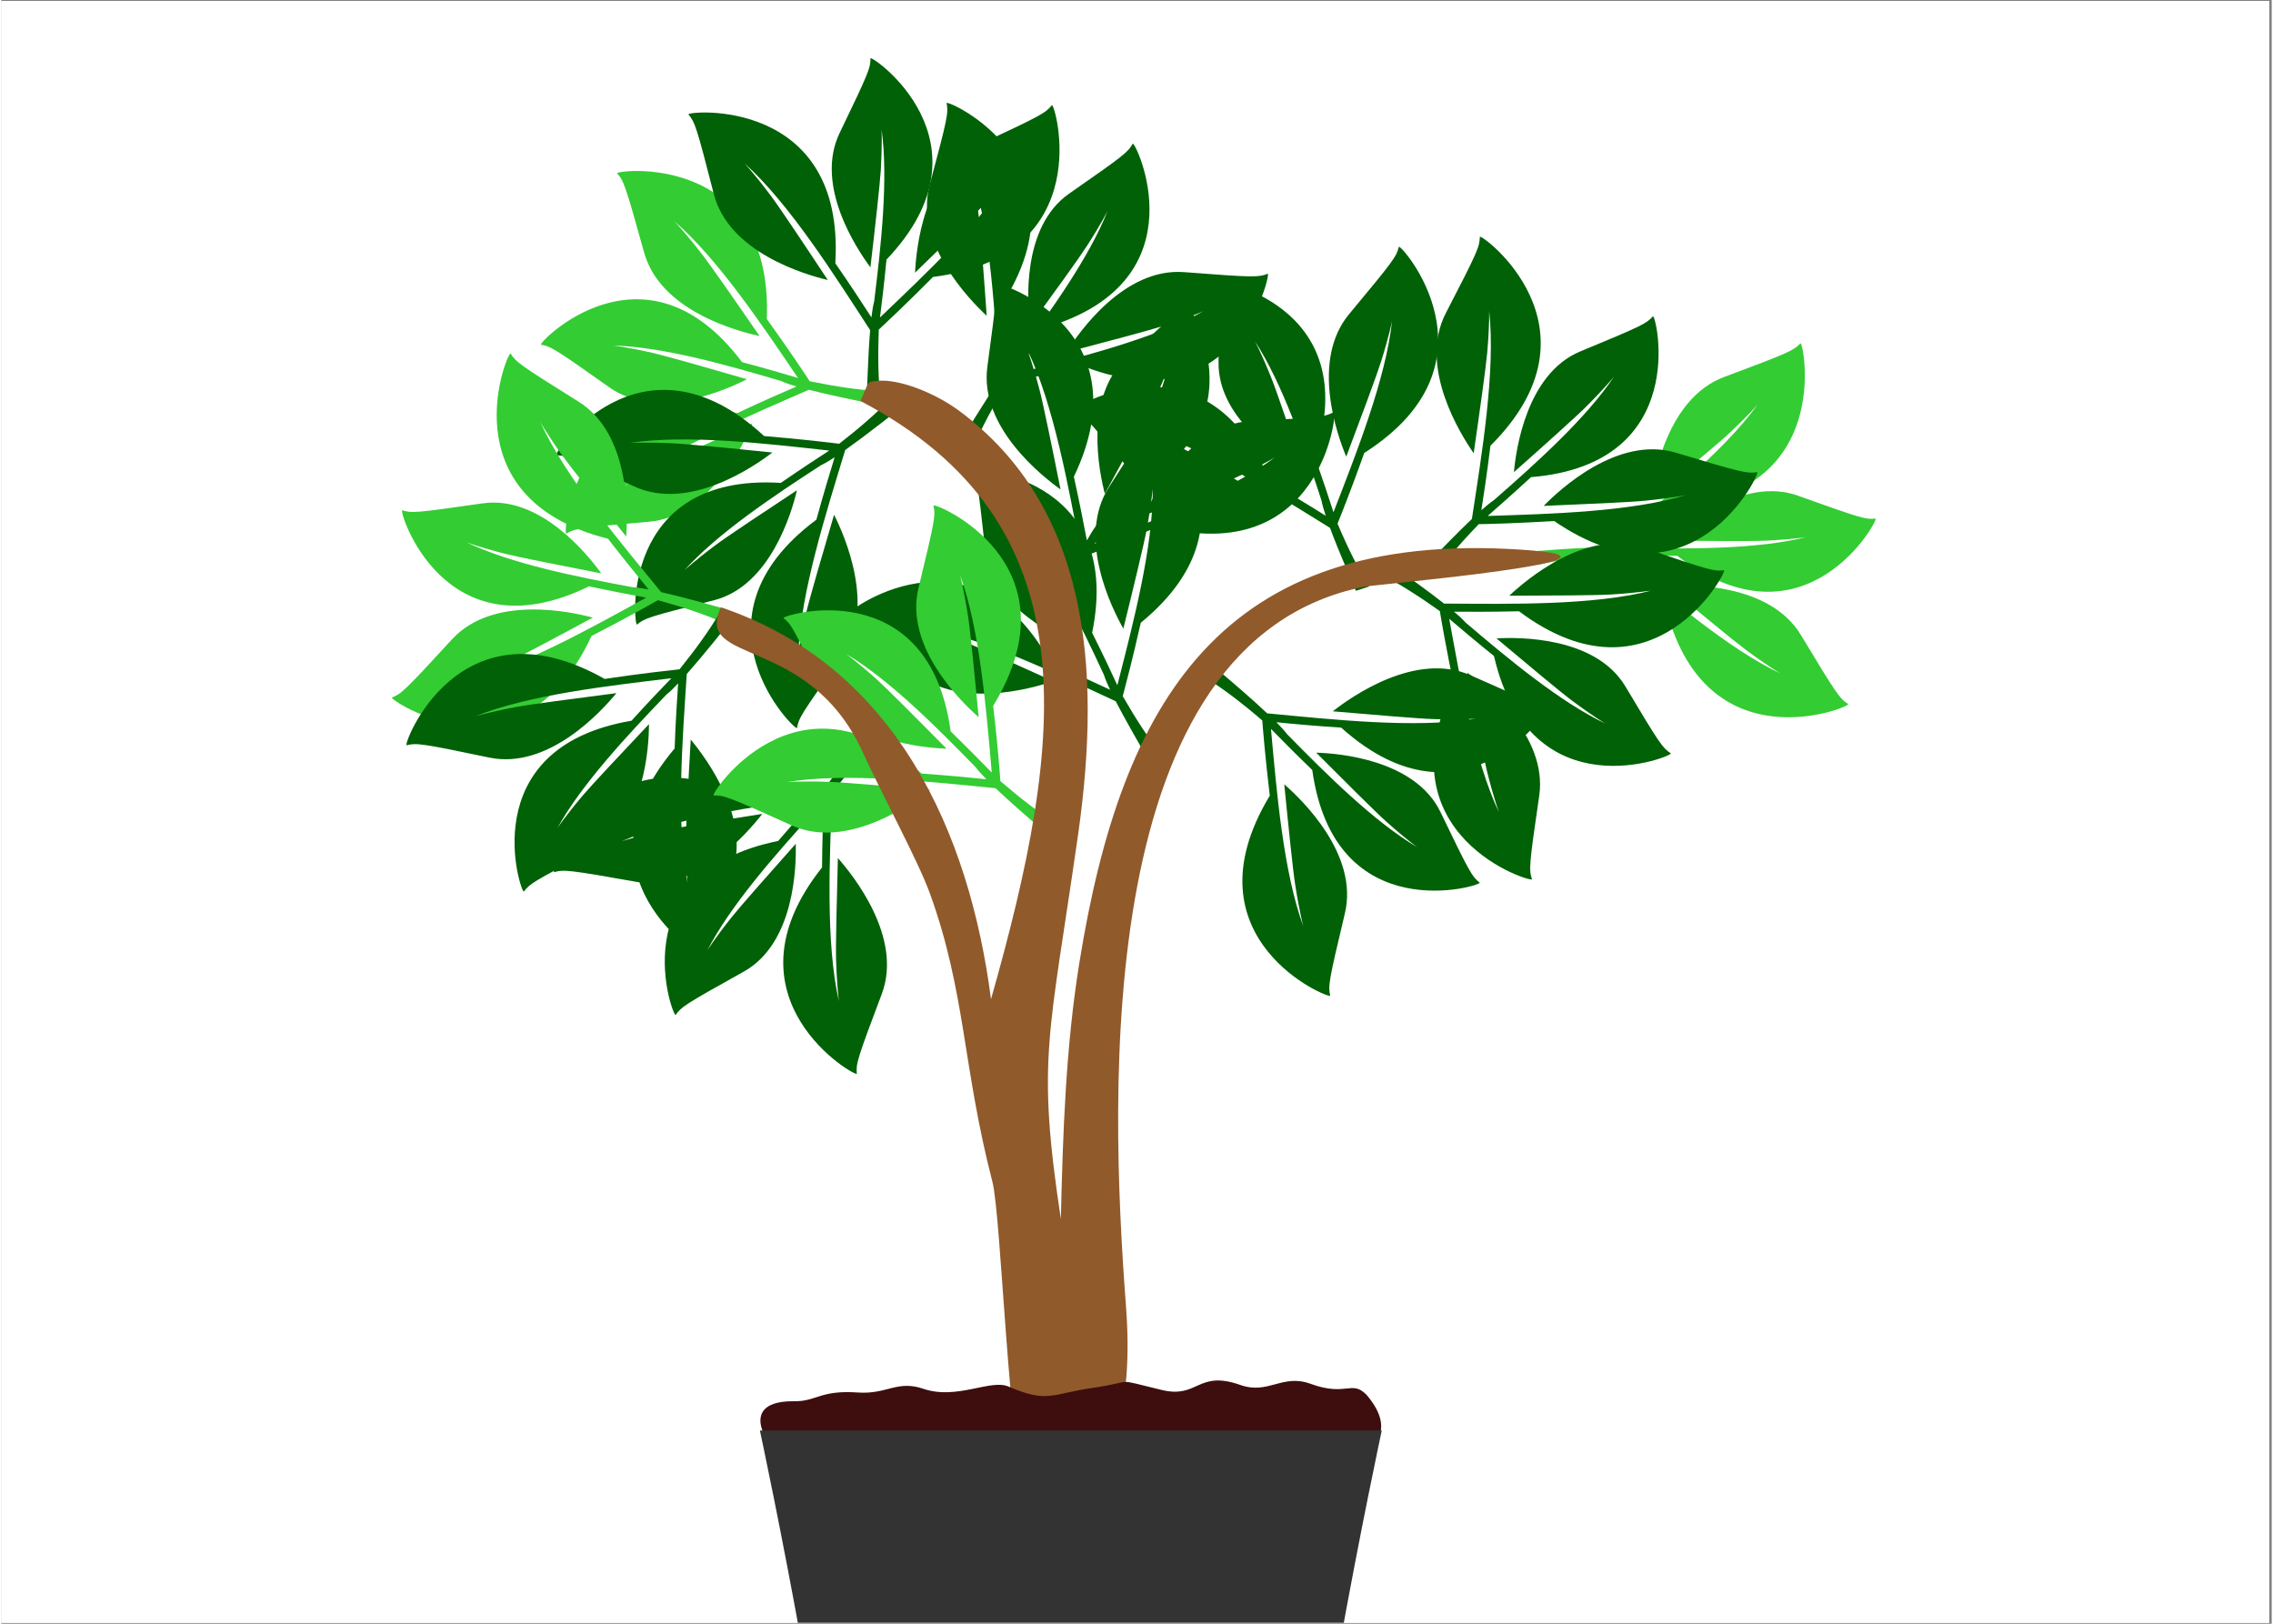
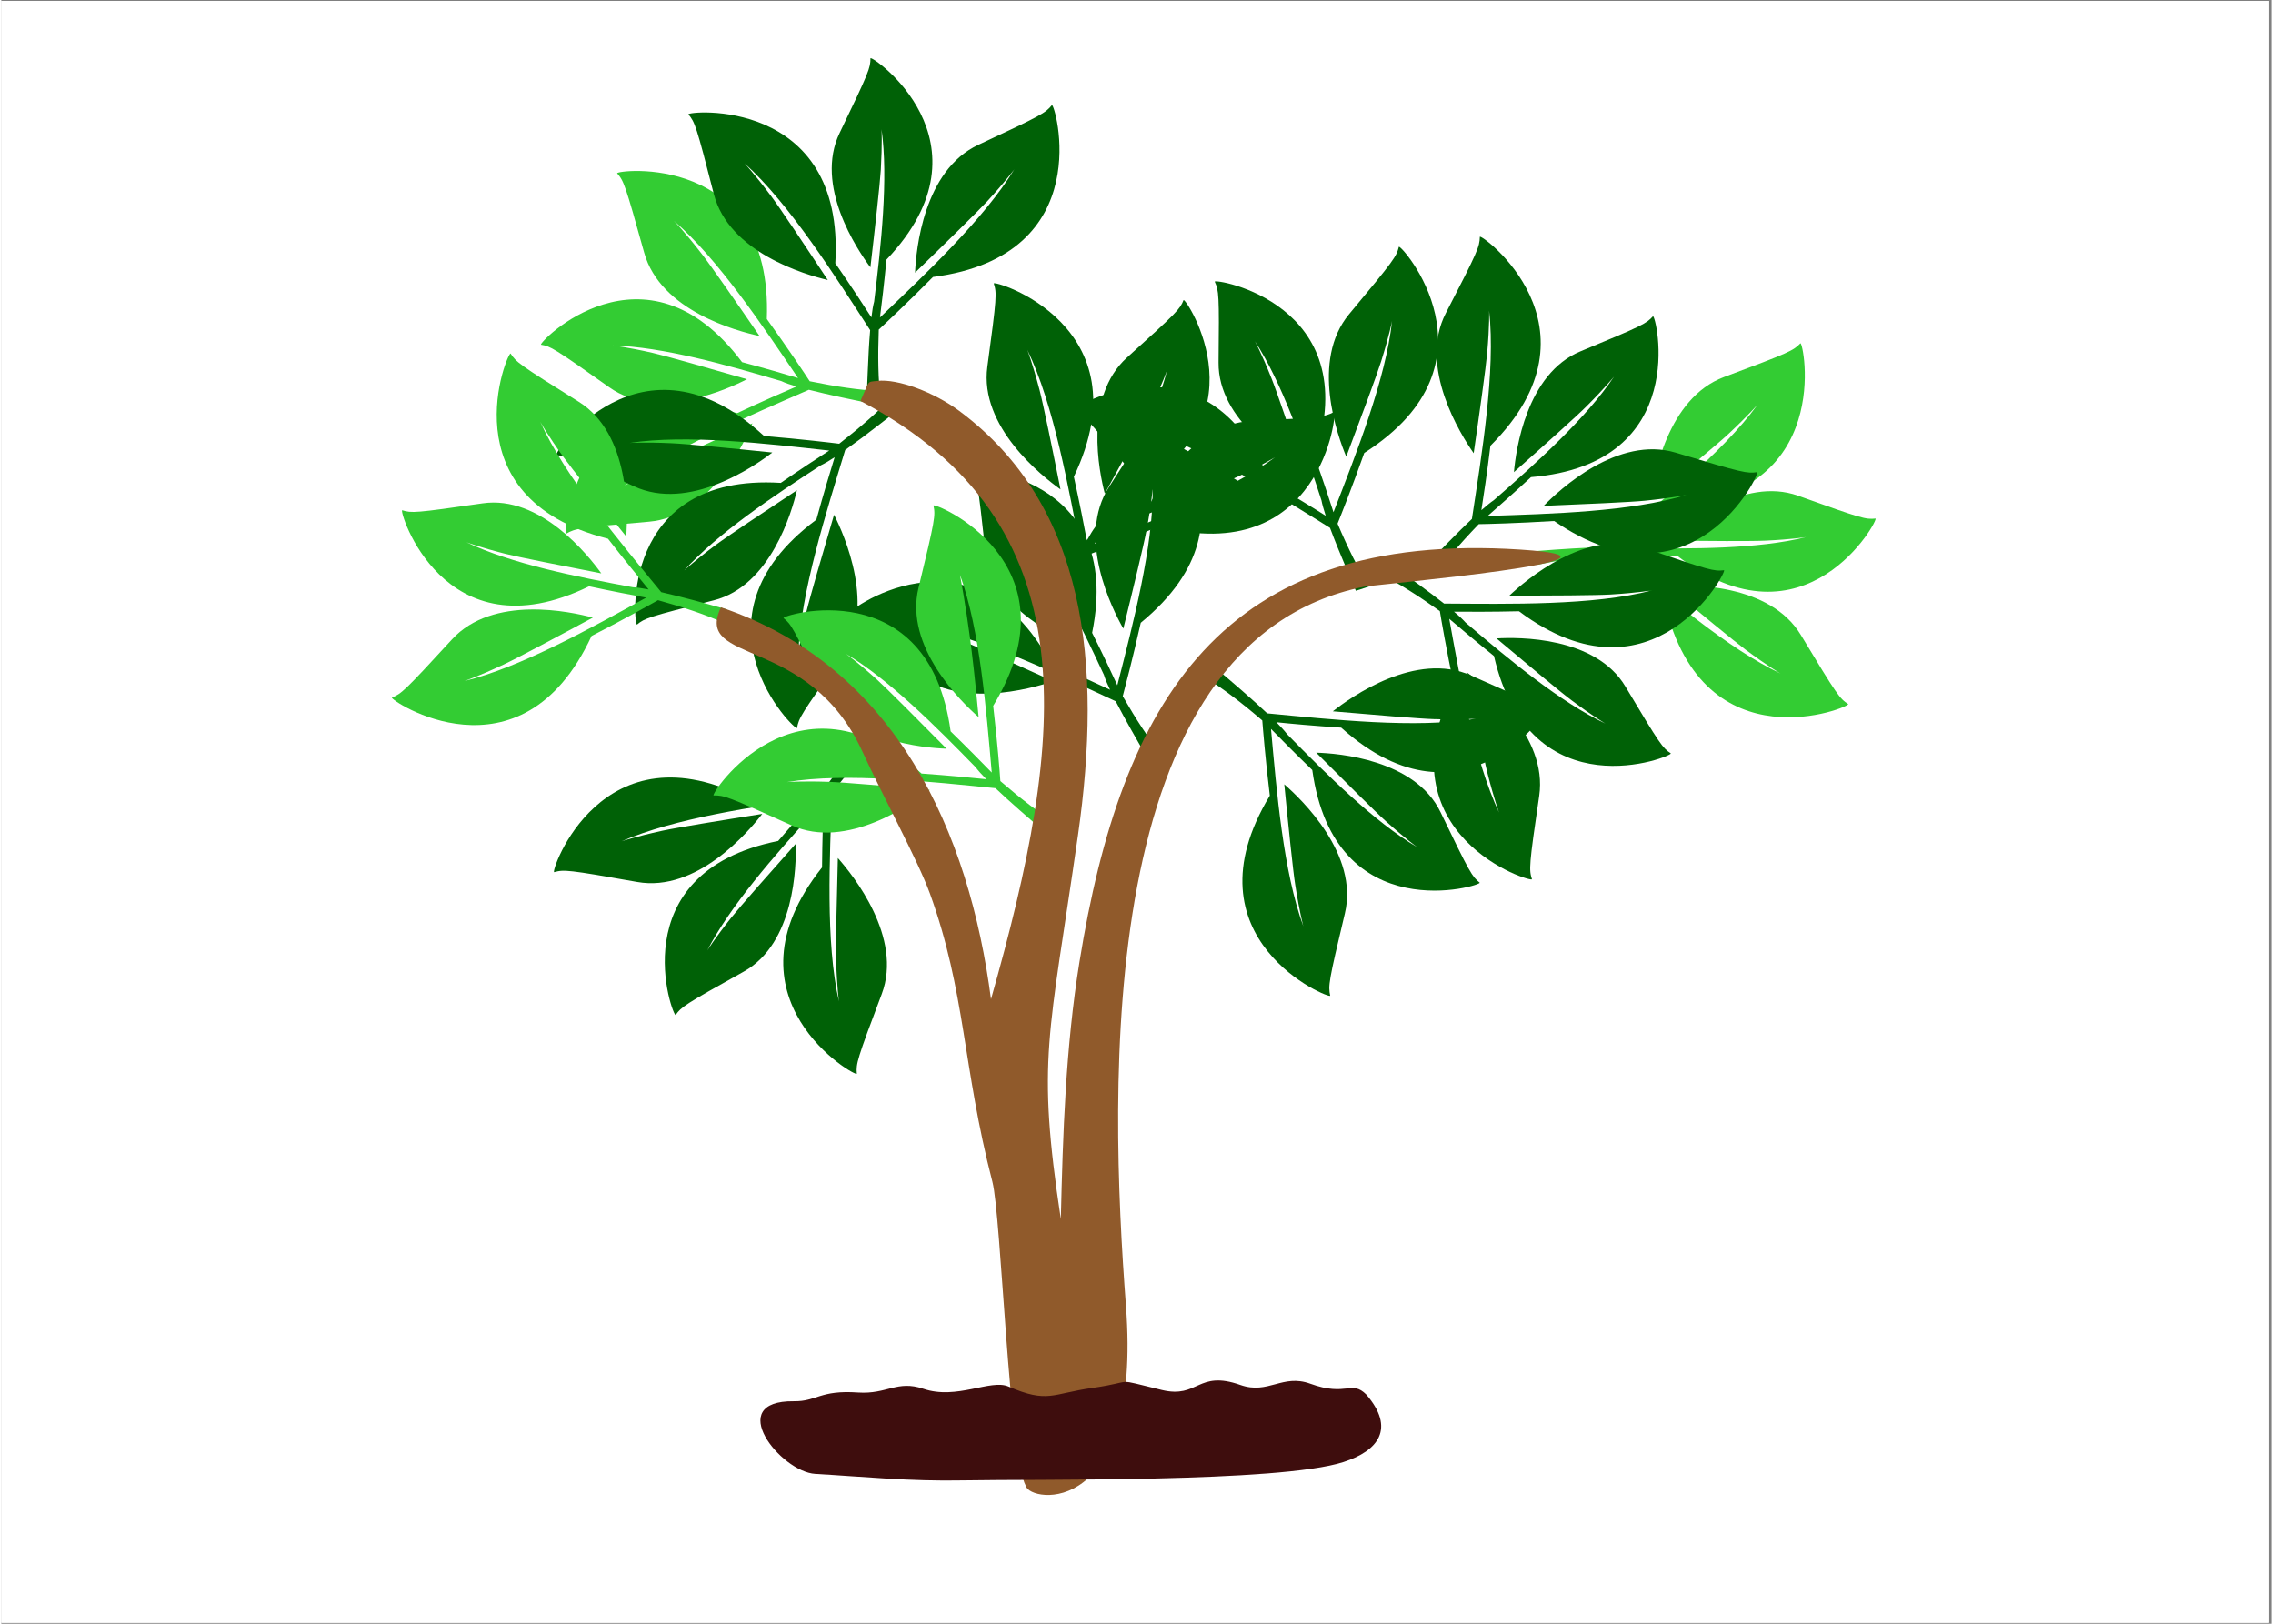
<svg xmlns="http://www.w3.org/2000/svg" width="140" zoomAndPan="magnify" viewBox="0 0 104.88 75" height="100" preserveAspectRatio="xMidYMid meet" version="1.0">
  <rect x="0" y="0" width="104.88" height="75" fill="#808080" stroke="none" />
  <defs>
    <clipPath id="a7d39ea713">
      <path d="M 0 0.043 L 104.762 0.043 L 104.762 74.957 L 0 74.957 Z M 0 0.043 " clip-rule="nonzero" />
    </clipPath>
    <clipPath id="953b2fcbbd">
      <path d="M 70 15 L 86.777 15 L 86.777 34 L 70 34 Z M 70 15 " clip-rule="nonzero" />
    </clipPath>
    <clipPath id="6902feda8e">
      <path d="M 31 2.496 L 49 2.496 L 49 19 L 31 19 Z M 31 2.496 " clip-rule="nonzero" />
    </clipPath>
    <clipPath id="42481294aa">
-       <path d="M 35 66 L 64 66 L 64 74.957 L 35 74.957 Z M 35 66 " clip-rule="nonzero" />
-     </clipPath>
+       </clipPath>
  </defs>
  <g clip-path="url(#a7d39ea713)">
    <path fill="#ffffff" d="M 0 0.043 L 104.879 0.043 L 104.879 74.957 L 0 74.957 Z M 0 0.043 " fill-opacity="1" fill-rule="nonzero" />
    <path fill="#ffffff" d="M 0 0.043 L 104.879 0.043 L 104.879 74.957 L 0 74.957 Z M 0 0.043 " fill-opacity="1" fill-rule="nonzero" />
  </g>
  <g clip-path="url(#953b2fcbbd)">
    <path fill="#33cc33" d="M 76.988 24.973 C 77.73 24.281 80.461 21.988 83.004 22.898 C 85.98 23.969 86.129 23.996 86.578 23.953 C 86.773 23.934 83.371 30.242 77.418 25.672 C 76.328 25.684 75.359 25.672 74.73 25.66 C 76.949 27.543 79.766 29.965 82.191 31.109 C 82.191 31.109 81.621 30.781 80.582 30.012 C 80.051 29.617 78.422 28.273 76.961 27.055 C 78.004 26.988 81.691 26.938 83.133 29.332 C 84.824 32.141 84.926 32.262 85.316 32.52 C 85.484 32.633 78.652 35.465 76.852 27.895 C 75.508 26.824 74.434 25.895 74.168 25.664 C 72.926 25.75 71.871 25.883 70.953 26.09 L 70.961 25.449 C 72.012 25.367 73.184 25.289 74.098 25.27 C 76.395 23.395 79.496 20.957 81.141 18.676 C 81.141 18.676 80.719 19.176 79.77 20.059 C 79.285 20.508 77.66 21.863 76.195 23.074 C 76.324 22.031 76.965 18.391 79.582 17.414 C 82.645 16.273 82.781 16.191 83.109 15.859 C 83.25 15.715 84.742 22.98 77 23.344 C 76.039 24.168 75.184 24.867 74.691 25.266 C 75 25.27 75.25 25.285 75.426 25.312 C 78.059 25.359 81.141 25.367 83.375 24.809 C 83.375 24.809 82.75 24.914 81.504 24.973 C 80.863 25.004 78.824 24.992 76.984 24.973 Z M 76.988 24.973 " fill-opacity="1" fill-rule="evenodd" />
  </g>
  <path fill="#006106" d="M 69.875 21.809 C 69.965 20.797 70.449 17.262 72.945 16.23 C 75.867 15.023 75.996 14.941 76.297 14.609 C 76.43 14.465 78.141 21.426 70.664 22.039 C 69.863 22.777 69.137 23.418 68.664 23.832 C 71.57 23.738 75.285 23.641 77.848 22.859 C 77.848 22.859 77.207 23 75.922 23.129 C 75.262 23.195 73.152 23.289 71.25 23.367 C 71.98 22.617 74.68 20.105 77.355 20.91 C 80.492 21.855 80.648 21.875 81.109 21.809 C 81.312 21.777 78.145 28.465 71.734 24.066 C 70.02 24.172 68.602 24.207 68.25 24.211 C 67.383 25.113 66.691 25.918 66.152 26.691 L 65.727 26.207 C 66.453 25.441 67.27 24.598 67.934 23.969 C 68.379 21.035 69.039 17.145 68.73 14.348 C 68.73 14.348 68.754 15.004 68.641 16.293 C 68.582 16.957 68.289 19.051 68.016 20.934 C 67.414 20.074 65.445 16.941 66.73 14.461 C 68.234 11.559 68.281 11.406 68.301 10.941 C 68.309 10.738 74.285 15.121 68.789 20.59 C 68.637 21.848 68.469 22.941 68.371 23.566 C 68.602 23.363 68.797 23.203 68.945 23.105 C 70.926 21.375 73.219 19.309 74.5 17.395 C 74.5 17.395 74.105 17.891 73.223 18.773 C 72.77 19.227 71.25 20.59 69.875 21.809 Z M 69.875 21.809 " fill-opacity="1" fill-rule="evenodd" />
  <path fill="#006106" d="M 69.066 29.488 C 70.078 29.426 73.645 29.391 75.027 31.711 C 76.648 34.43 76.746 34.543 77.121 34.797 C 77.281 34.906 70.648 37.613 68.953 30.301 C 68.105 29.617 67.367 28.992 66.887 28.582 C 67.406 31.445 68.043 35.109 69.188 37.531 C 69.188 37.531 68.957 36.922 68.641 35.664 C 68.48 35.023 68.078 32.945 67.723 31.074 C 68.574 31.691 71.449 33.992 71.043 36.762 C 70.566 40.004 70.57 40.164 70.707 40.609 C 70.766 40.805 63.691 38.648 67.102 31.656 C 66.75 29.977 66.508 28.574 66.453 28.227 C 65.438 27.504 64.535 26.934 63.695 26.512 L 64.109 26.023 C 64.973 26.629 65.93 27.312 66.648 27.879 C 69.609 27.895 73.555 27.98 76.273 27.266 C 76.273 27.266 75.625 27.383 74.336 27.461 C 73.676 27.5 71.562 27.512 69.66 27.516 C 70.422 26.797 73.23 24.391 75.867 25.301 C 78.961 26.363 79.113 26.391 79.578 26.34 C 79.781 26.316 76.32 32.879 70.109 28.234 C 68.848 28.266 67.742 28.258 67.105 28.254 C 67.344 28.449 67.527 28.625 67.645 28.758 C 69.648 30.465 72.023 32.434 74.102 33.422 C 74.102 33.422 73.555 33.105 72.555 32.359 C 72.039 31.977 70.473 30.668 69.066 29.484 Z M 69.066 29.488 " fill-opacity="1" fill-rule="evenodd" />
  <path fill="#33cc33" d="M 34.445 17.516 C 33.543 17.98 30.297 19.457 28.094 17.895 C 25.512 16.066 25.375 16 24.934 15.922 C 24.738 15.887 29.711 10.723 34.219 16.727 C 35.27 17.008 36.199 17.277 36.805 17.461 C 35.172 15.051 33.109 11.961 31.078 10.207 C 31.078 10.207 31.539 10.672 32.332 11.695 C 32.742 12.215 33.949 13.953 35.027 15.52 C 34.004 15.301 30.441 14.359 29.695 11.664 C 28.816 8.504 28.754 8.359 28.449 8.008 C 28.316 7.852 35.656 6.961 35.363 14.734 C 36.367 16.129 37.152 17.312 37.344 17.609 C 38.566 17.859 39.617 18.016 40.559 18.059 L 40.375 18.676 C 39.344 18.473 38.191 18.23 37.305 18.004 C 34.59 19.191 30.949 20.711 28.754 22.465 C 28.754 22.465 29.297 22.098 30.445 21.504 C 31.035 21.199 32.961 20.328 34.699 19.555 C 34.293 20.523 32.699 23.863 29.918 24.098 C 26.66 24.375 26.508 24.414 26.102 24.648 C 25.926 24.75 26.441 17.352 33.996 19.082 C 35.141 18.543 36.152 18.102 36.734 17.852 C 36.438 17.766 36.199 17.684 36.039 17.605 C 33.516 16.855 30.551 16.02 28.246 15.957 C 28.246 15.957 28.875 16.023 30.094 16.301 C 30.719 16.445 32.68 17.004 34.445 17.516 Z M 34.445 17.516 " fill-opacity="1" fill-rule="evenodd" />
  <g clip-path="url(#6902feda8e)">
    <path fill="#006106" d="M 40.148 12.348 C 39.539 11.531 37.551 8.57 38.727 6.141 C 40.102 3.293 40.145 3.145 40.152 2.695 C 40.152 2.5 46.062 6.555 40.891 11.992 C 40.785 13.078 40.672 14.039 40.59 14.664 C 42.695 12.656 45.402 10.109 46.797 7.82 C 46.797 7.82 46.414 8.352 45.539 9.305 C 45.09 9.789 43.578 11.27 42.211 12.594 C 42.258 11.547 42.598 7.875 45.133 6.691 C 48.102 5.309 48.23 5.219 48.531 4.859 C 48.66 4.703 50.75 11.801 43.039 12.793 C 41.832 14.012 40.793 14.984 40.535 15.223 C 40.488 16.469 40.508 17.535 40.617 18.469 L 39.98 18.391 C 39.992 18.012 40.004 17.617 40.023 17.227 C 40.051 16.527 40.086 15.836 40.137 15.25 C 38.52 12.766 36.422 9.422 34.332 7.543 C 34.332 7.543 34.785 8.02 35.559 9.055 C 35.957 9.586 37.129 11.344 38.18 12.934 C 37.156 12.691 33.605 11.668 32.914 8.961 C 32.102 5.793 32.039 5.648 31.742 5.285 C 31.613 5.129 38.992 4.418 38.527 12.16 C 39.25 13.203 39.852 14.129 40.195 14.66 C 40.23 14.355 40.273 14.105 40.32 13.934 C 40.645 11.32 40.98 8.254 40.664 5.973 C 40.664 5.973 40.699 6.605 40.629 7.852 C 40.59 8.492 40.363 10.52 40.148 12.348 Z M 40.148 12.348 " fill-opacity="1" fill-rule="evenodd" />
  </g>
  <path fill="#006106" d="M 36.754 22.645 C 36.523 23.633 35.535 27.062 32.918 27.727 C 29.855 28.5 29.715 28.562 29.367 28.848 C 29.215 28.973 28.52 21.84 36.008 22.305 C 36.906 21.684 37.715 21.156 38.246 20.812 C 35.352 20.492 31.664 20.055 29.016 20.461 C 29.016 20.461 29.668 20.414 30.961 20.473 C 31.621 20.5 33.723 20.707 35.617 20.902 C 34.785 21.543 31.758 23.641 29.223 22.461 C 26.254 21.074 26.102 21.035 25.633 21.035 C 25.43 21.035 29.52 14.871 35.238 20.141 C 36.949 20.281 38.359 20.453 38.707 20.496 C 39.691 19.73 40.492 19.031 41.137 18.348 L 41.488 18.883 C 41.191 19.117 40.883 19.363 40.57 19.602 C 40.02 20.031 39.465 20.445 38.984 20.785 C 38.125 23.621 36.914 27.379 36.82 30.191 C 36.82 30.191 36.895 29.539 37.188 28.277 C 37.34 27.633 37.93 25.602 38.469 23.777 C 38.945 24.715 40.445 28.094 38.816 30.367 C 36.914 33.023 36.844 33.164 36.758 33.625 C 36.723 33.828 31.434 28.629 37.652 24.004 C 37.988 22.781 38.309 21.727 38.496 21.121 C 38.238 21.289 38.02 21.418 37.859 21.492 C 35.652 22.922 33.09 24.637 31.547 26.348 C 31.547 26.348 32.008 25.914 33.008 25.168 C 33.52 24.785 35.219 23.656 36.754 22.645 Z M 36.754 22.645 " fill-opacity="1" fill-rule="evenodd" />
-   <path fill="#006106" d="M 47.523 15.043 C 47.395 14.035 47.117 10.477 49.336 8.938 C 51.934 7.133 52.039 7.027 52.266 6.637 C 52.363 6.469 55.52 12.906 48.344 15.098 C 47.719 15.992 47.148 16.773 46.773 17.277 C 49.594 16.566 53.199 15.68 55.539 14.371 C 55.539 14.371 54.941 14.645 53.715 15.043 C 53.082 15.246 51.043 15.789 49.199 16.273 C 49.754 15.383 51.855 12.352 54.645 12.57 C 57.91 12.824 58.066 12.809 58.5 12.645 C 58.691 12.57 57.023 19.781 49.824 16.852 C 48.172 17.32 46.789 17.656 46.449 17.738 C 45.797 18.801 45.293 19.738 44.93 20.605 L 44.41 20.227 C 44.605 19.902 44.812 19.566 45.016 19.23 C 45.387 18.637 45.758 18.051 46.09 17.566 C 45.898 14.609 45.715 10.664 44.82 8 C 44.82 8 44.977 8.637 45.145 9.918 C 45.227 10.578 45.387 12.688 45.52 14.586 C 44.75 13.871 42.16 11.234 42.887 8.535 C 43.734 5.379 43.75 5.223 43.668 4.762 C 43.633 4.559 50.41 7.57 46.207 14.086 C 46.32 15.344 46.395 16.449 46.43 17.082 C 46.609 16.832 46.77 16.637 46.895 16.508 C 48.461 14.395 50.258 11.891 51.102 9.746 C 51.102 9.746 50.824 10.312 50.148 11.363 C 49.801 11.902 48.605 13.559 47.523 15.043 Z M 47.523 15.043 " fill-opacity="1" fill-rule="evenodd" />
  <path fill="#006106" d="M 50.977 22.805 C 50.719 21.82 49.992 18.328 51.996 16.52 C 54.348 14.398 54.441 14.281 54.613 13.863 C 54.691 13.684 58.637 19.668 51.797 22.754 C 51.289 23.723 50.824 24.566 50.512 25.117 C 53.219 24.051 56.688 22.715 58.84 21.121 C 58.84 21.121 58.285 21.465 57.113 22.02 C 56.516 22.301 54.559 23.102 52.793 23.812 C 53.23 22.859 54.93 19.586 57.723 19.449 C 60.996 19.285 61.148 19.25 61.562 19.031 C 61.738 18.938 61 26.301 53.484 24.309 C 51.906 24.984 50.578 25.488 50.25 25.613 C 49.738 26.754 49.355 27.746 49.105 28.652 L 48.543 28.34 C 48.695 27.992 48.855 27.633 49.02 27.277 C 49.309 26.641 49.605 26.012 49.871 25.488 C 49.309 22.578 48.625 18.691 47.398 16.16 C 47.398 16.16 47.637 16.773 47.965 18.023 C 48.133 18.668 48.559 20.738 48.93 22.605 C 48.074 21.996 45.172 19.707 45.551 16.938 C 45.992 13.699 45.988 13.539 45.848 13.094 C 45.789 12.898 52.891 15.023 49.547 22.02 C 49.82 23.258 50.031 24.34 50.148 24.965 C 50.297 24.695 50.43 24.48 50.535 24.34 C 51.82 22.039 53.289 19.328 53.855 17.094 C 53.855 17.094 53.648 17.695 53.113 18.82 C 52.836 19.398 51.859 21.191 50.977 22.805 Z M 50.977 22.805 " fill-opacity="1" fill-rule="evenodd" />
  <path fill="#006106" d="M 60.156 21.75 C 59.258 21.27 56.199 19.438 56.23 16.738 C 56.266 13.574 56.242 13.422 56.055 13.012 C 55.973 12.836 63.043 13.988 60.676 21.113 C 61.043 22.141 61.348 23.059 61.539 23.66 C 62.594 20.945 63.961 17.488 64.246 14.82 C 64.246 14.82 64.125 15.465 63.738 16.699 C 63.539 17.332 62.801 19.312 62.129 21.094 C 61.723 20.125 60.473 16.66 62.262 14.508 C 64.359 11.992 64.441 11.855 64.559 11.402 C 64.609 11.207 69.52 16.742 62.961 20.922 C 62.387 22.539 61.859 23.863 61.727 24.188 C 62.215 25.336 62.688 26.289 63.184 27.09 L 62.574 27.289 C 62.422 26.945 62.266 26.582 62.117 26.219 C 61.844 25.574 61.582 24.934 61.379 24.383 C 58.859 22.824 55.539 20.688 52.852 19.879 C 52.852 19.879 53.461 20.117 54.602 20.723 C 55.188 21.035 56.996 22.129 58.621 23.117 C 57.594 23.336 53.945 23.922 52.168 21.766 C 50.086 19.242 49.969 19.137 49.547 18.938 C 49.363 18.852 55.738 15.066 58.609 22.27 C 59.703 22.906 60.645 23.484 61.18 23.824 C 61.086 23.531 61.016 23.289 60.984 23.113 C 60.168 20.609 59.168 17.691 57.91 15.762 C 57.91 15.762 58.215 16.316 58.676 17.477 C 58.914 18.07 59.57 20.004 60.156 21.75 Z M 60.156 21.75 " fill-opacity="1" fill-rule="evenodd" />
  <path fill="#33cc33" d="M 27.715 26.484 C 27.121 25.66 24.902 22.863 22.23 23.25 C 19.102 23.703 18.949 23.703 18.52 23.57 C 18.332 23.512 20.406 30.375 27.152 27.082 C 28.219 27.312 29.168 27.492 29.789 27.605 C 27.238 29.008 23.996 30.82 21.391 31.457 C 21.391 31.457 22.012 31.25 23.184 30.703 C 23.785 30.426 25.648 29.43 27.324 28.527 C 26.312 28.254 22.715 27.469 20.82 29.531 C 18.605 31.945 18.48 32.039 18.047 32.219 C 17.859 32.293 23.992 36.43 27.266 29.375 C 28.793 28.594 30.031 27.895 30.336 27.723 C 31.539 28.055 32.547 28.395 33.402 28.781 L 33.523 28.152 C 32.508 27.863 31.375 27.551 30.484 27.352 C 28.605 25.055 26.055 22.047 24.895 19.484 C 24.895 19.484 25.211 20.059 25.965 21.109 C 26.352 21.648 27.672 23.301 28.867 24.781 C 28.945 23.734 29.043 20.035 26.676 18.559 C 23.902 16.828 23.781 16.723 23.527 16.332 C 23.418 16.16 20.512 22.984 28.023 24.883 C 28.801 25.883 29.5 26.738 29.902 27.227 C 29.602 27.168 29.352 27.133 29.172 27.125 C 26.586 26.645 23.562 26.043 21.484 25.047 C 21.484 25.047 22.078 25.273 23.285 25.582 C 23.906 25.738 25.91 26.133 27.711 26.484 Z M 27.715 26.484 " fill-opacity="1" fill-rule="evenodd" />
-   <path fill="#006106" d="M 29.918 33.449 C 29.918 34.465 29.738 38.031 27.344 39.273 C 24.535 40.73 24.414 40.82 24.141 41.18 C 24.023 41.336 21.715 34.547 29.113 33.289 C 29.844 32.48 30.512 31.781 30.953 31.328 C 28.062 31.676 24.371 32.09 21.883 33.09 C 21.883 33.09 22.508 32.895 23.781 32.656 C 24.43 32.535 26.527 32.258 28.414 32.016 C 27.75 32.828 25.281 35.562 22.543 34.992 C 19.336 34.32 19.18 34.316 18.723 34.422 C 18.527 34.469 21.102 27.535 27.871 31.359 C 29.566 31.105 30.98 30.953 31.332 30.914 C 32.113 29.945 32.734 29.078 33.207 28.266 L 33.668 28.707 C 33.434 29.004 33.188 29.312 32.941 29.617 C 32.5 30.16 32.055 30.691 31.664 31.133 C 31.477 34.09 31.152 38.023 31.699 40.781 C 31.699 40.781 31.625 40.129 31.625 38.836 C 31.625 38.172 31.738 36.062 31.848 34.16 C 32.52 34.969 34.754 37.914 33.688 40.496 C 32.438 43.523 32.406 43.676 32.426 44.141 C 32.438 44.344 26.102 40.492 31.105 34.57 C 31.148 33.305 31.223 32.203 31.266 31.566 C 31.055 31.793 30.871 31.969 30.73 32.078 C 28.906 33.977 26.805 36.227 25.691 38.246 C 25.691 38.246 26.039 37.719 26.844 36.762 C 27.258 36.273 28.656 34.785 29.918 33.449 Z M 29.918 33.449 " fill-opacity="1" fill-rule="evenodd" />
  <path fill="#006106" d="M 36.699 38.98 C 36.727 39.996 36.656 43.566 34.297 44.879 C 31.531 46.418 31.414 46.512 31.152 46.879 C 31.035 47.039 28.531 40.32 35.887 38.844 C 36.598 38.016 37.242 37.297 37.668 36.832 C 34.789 37.262 31.113 37.789 28.656 38.859 C 28.656 38.859 29.277 38.648 30.539 38.371 C 31.188 38.23 33.273 37.891 35.152 37.594 C 34.512 38.422 32.125 41.23 29.371 40.738 C 26.145 40.164 25.988 40.164 25.539 40.285 C 25.34 40.34 27.711 33.328 34.59 36.953 C 36.277 36.648 37.688 36.453 38.035 36.406 C 38.789 35.41 39.383 34.527 39.828 33.699 L 40.309 34.133 C 40.082 34.434 39.844 34.75 39.605 35.059 C 39.18 35.617 38.75 36.16 38.375 36.613 C 38.273 39.574 38.066 43.516 38.695 46.258 C 38.695 46.258 38.602 45.609 38.562 44.316 C 38.543 43.652 38.594 41.539 38.645 39.633 C 39.344 40.422 41.66 43.301 40.672 45.914 C 39.516 48.973 39.484 49.129 39.52 49.594 C 39.535 49.797 33.09 46.133 37.914 40.066 C 37.926 38.801 37.961 37.695 37.988 37.059 C 37.785 37.289 37.605 37.473 37.469 37.586 C 35.703 39.535 33.664 41.852 32.613 43.902 C 32.613 43.902 32.945 43.363 33.723 42.383 C 34.121 41.883 35.473 40.352 36.695 38.98 Z M 36.699 38.98 " fill-opacity="1" fill-rule="evenodd" />
  <path fill="#006106" d="M 60.742 34.766 C 61.758 34.793 65.312 35.078 66.484 37.512 C 67.855 40.359 67.941 40.484 68.293 40.77 C 68.445 40.895 61.598 43 60.559 35.566 C 59.773 34.809 59.094 34.121 58.652 33.668 C 58.914 36.566 59.223 40.273 60.148 42.789 C 60.148 42.789 59.973 42.16 59.773 40.879 C 59.668 40.227 59.453 38.121 59.266 36.227 C 60.059 36.914 62.719 39.465 62.066 42.188 C 61.305 45.375 61.293 45.531 61.387 45.988 C 61.43 46.188 54.574 43.41 58.598 36.75 C 58.391 35.047 58.277 33.629 58.25 33.277 C 57.305 32.465 56.457 31.82 55.66 31.324 L 56.117 30.875 C 56.922 31.555 57.812 32.32 58.477 32.949 C 61.426 33.227 65.348 33.664 68.117 33.195 C 68.117 33.195 67.465 33.254 66.172 33.215 C 65.508 33.195 63.402 33.02 61.508 32.855 C 62.332 32.203 65.344 30.059 67.891 31.199 C 70.875 32.535 71.027 32.578 71.496 32.566 C 71.699 32.562 67.664 38.789 61.895 33.609 C 60.633 33.527 59.531 33.426 58.902 33.359 C 59.117 33.578 59.289 33.77 59.395 33.91 C 61.238 35.789 63.426 37.961 65.41 39.133 C 65.41 39.133 64.895 38.77 63.961 37.934 C 63.484 37.508 62.039 36.066 60.742 34.766 Z M 60.742 34.766 " fill-opacity="1" fill-rule="evenodd" />
  <path fill="#006106" d="M 49.953 29.922 C 49.004 29.555 45.746 28.102 45.453 25.418 C 45.113 22.273 45.07 22.125 44.836 21.742 C 44.73 21.574 51.891 21.871 50.391 29.23 C 50.879 30.203 51.293 31.078 51.555 31.652 C 52.277 28.832 53.219 25.238 53.188 22.555 C 53.188 22.555 53.141 23.211 52.906 24.48 C 52.785 25.133 52.289 27.188 51.832 29.035 C 51.316 28.125 49.656 24.832 51.176 22.484 C 52.961 19.734 53.023 19.59 53.086 19.125 C 53.113 18.922 58.648 23.832 52.637 28.766 C 52.262 30.441 51.895 31.816 51.805 32.156 C 52.426 33.238 53.008 34.129 53.598 34.863 L 53.016 35.137 C 52.484 34.227 51.902 33.207 51.48 32.391 C 48.793 31.145 45.242 29.426 42.477 28.941 C 42.477 28.941 43.109 29.105 44.316 29.57 C 44.934 29.812 46.863 30.68 48.594 31.465 C 47.598 31.805 44.047 32.824 42.023 30.898 C 39.656 28.641 39.527 28.555 39.082 28.406 C 38.891 28.34 44.766 23.816 48.48 30.625 C 49.645 31.125 50.645 31.59 51.219 31.859 C 51.086 31.582 50.988 31.348 50.938 31.176 C 49.828 28.789 48.488 26.012 47.008 24.246 C 47.008 24.246 47.375 24.762 47.973 25.859 C 48.281 26.422 49.164 28.262 49.953 29.922 Z M 49.953 29.922 " fill-opacity="1" fill-rule="evenodd" />
-   <path fill="#33cc33" d="M 43.668 34.582 C 42.652 34.547 39.098 34.254 37.934 31.816 C 36.574 28.961 36.488 28.836 36.137 28.551 C 35.984 28.426 42.84 26.344 43.855 33.781 C 44.637 34.543 45.312 35.23 45.754 35.684 C 45.5 32.785 45.207 29.078 44.289 26.559 C 44.289 26.559 44.461 27.191 44.66 28.469 C 44.762 29.125 44.969 31.227 45.148 33.125 C 44.359 32.434 41.707 29.875 42.371 27.152 C 43.145 23.969 43.156 23.812 43.062 23.355 C 43.02 23.156 49.863 25.957 45.82 32.602 C 46.02 34.309 46.129 35.727 46.152 36.078 C 47.098 36.895 47.941 37.543 48.738 38.039 L 48.281 38.488 C 47.477 37.809 46.59 37.035 45.926 36.406 C 42.977 36.117 39.059 35.668 36.285 36.125 C 36.285 36.125 36.941 36.07 38.23 36.113 C 38.895 36.133 41 36.316 42.895 36.488 C 42.066 37.137 39.051 39.273 36.504 38.121 C 33.527 36.773 33.375 36.734 32.906 36.742 C 32.703 36.746 36.758 30.531 42.512 35.73 C 43.773 35.82 44.871 35.926 45.504 35.992 C 45.285 35.773 45.117 35.582 45.012 35.441 C 43.176 33.555 40.996 31.375 39.016 30.199 C 39.016 30.199 39.531 30.562 40.461 31.398 C 40.934 31.828 42.375 33.273 43.668 34.582 Z M 43.668 34.582 " fill-opacity="1" fill-rule="evenodd" />
+   <path fill="#33cc33" d="M 43.668 34.582 C 42.652 34.547 39.098 34.254 37.934 31.816 C 36.574 28.961 36.488 28.836 36.137 28.551 C 35.984 28.426 42.84 26.344 43.855 33.781 C 44.637 34.543 45.312 35.23 45.754 35.684 C 45.5 32.785 45.207 29.078 44.289 26.559 C 44.762 29.125 44.969 31.227 45.148 33.125 C 44.359 32.434 41.707 29.875 42.371 27.152 C 43.145 23.969 43.156 23.812 43.062 23.355 C 43.02 23.156 49.863 25.957 45.82 32.602 C 46.02 34.309 46.129 35.727 46.152 36.078 C 47.098 36.895 47.941 37.543 48.738 38.039 L 48.281 38.488 C 47.477 37.809 46.59 37.035 45.926 36.406 C 42.977 36.117 39.059 35.668 36.285 36.125 C 36.285 36.125 36.941 36.07 38.23 36.113 C 38.895 36.133 41 36.316 42.895 36.488 C 42.066 37.137 39.051 39.273 36.504 38.121 C 33.527 36.773 33.375 36.734 32.906 36.742 C 32.703 36.746 36.758 30.531 42.512 35.73 C 43.773 35.82 44.871 35.926 45.504 35.992 C 45.285 35.773 45.117 35.582 45.012 35.441 C 43.176 33.555 40.996 31.375 39.016 30.199 C 39.016 30.199 39.531 30.562 40.461 31.398 C 40.934 31.828 42.375 33.273 43.668 34.582 Z M 43.668 34.582 " fill-opacity="1" fill-rule="evenodd" />
  <path fill="#905a2b" d="M 51.953 60.312 C 51.199 50.383 50.43 29.594 62.973 27.098 C 63.453 27.004 76.828 25.82 70.184 25.387 C 56.336 24.477 51.746 32.434 49.805 44.441 C 49.168 48.375 49.039 52.363 48.945 56.305 C 47.824 48.875 48.391 47.992 49.738 38.578 C 50.867 30.691 50.148 23.363 44.25 18.977 C 43.098 18.121 41.414 17.484 40.465 17.594 C 39.965 17.652 40.129 17.543 39.688 18.52 C 50.41 24.148 49.152 34.078 45.719 46.152 C 44.73 38.527 41.359 30.785 33.242 28.051 C 31.965 30.746 37.293 29.27 39.785 34.727 C 40.68 36.695 42.332 39.719 42.891 41.254 C 44.551 45.824 44.402 49.254 45.785 54.59 C 46.191 56.164 46.547 67.23 47.328 68.633 C 47.504 69.418 52.703 70.164 51.953 60.312 Z M 51.953 60.312 " fill-opacity="1" fill-rule="evenodd" />
  <path fill="#3e0d0d" d="M 62 67.531 C 59.023 68.492 47.719 68.312 44.449 68.379 C 41.965 68.43 39.84 68.207 37.602 68.078 C 36.004 67.988 33.359 64.684 36.613 64.723 C 37.68 64.738 37.805 64.195 39.582 64.32 C 40.922 64.41 41.379 63.734 42.594 64.148 C 44.141 64.676 45.695 63.688 46.523 64.043 C 48.359 64.836 48.523 64.371 50.426 64.105 C 52.496 63.809 51.262 63.641 53.609 64.203 C 55.309 64.613 55.25 63.266 57.242 63.973 C 58.535 64.426 59.176 63.445 60.469 63.914 C 62.148 64.527 62.363 63.727 63.055 64.414 C 64.402 65.977 63.621 67.008 62 67.531 Z M 62 67.531 " fill-opacity="1" fill-rule="evenodd" />
  <g clip-path="url(#42481294aa)">
    <path fill="#333333" d="M 35.043 66.074 C 35.043 66.074 39 84.449 39.293 93.527 C 39.43 97.773 39.566 100.105 39.676 101.387 L 59.137 101.387 C 59.246 100.105 59.383 97.773 59.52 93.527 C 59.812 84.449 63.77 66.074 63.77 66.074 Z M 35.043 66.074 " fill-opacity="1" fill-rule="evenodd" />
  </g>
</svg>